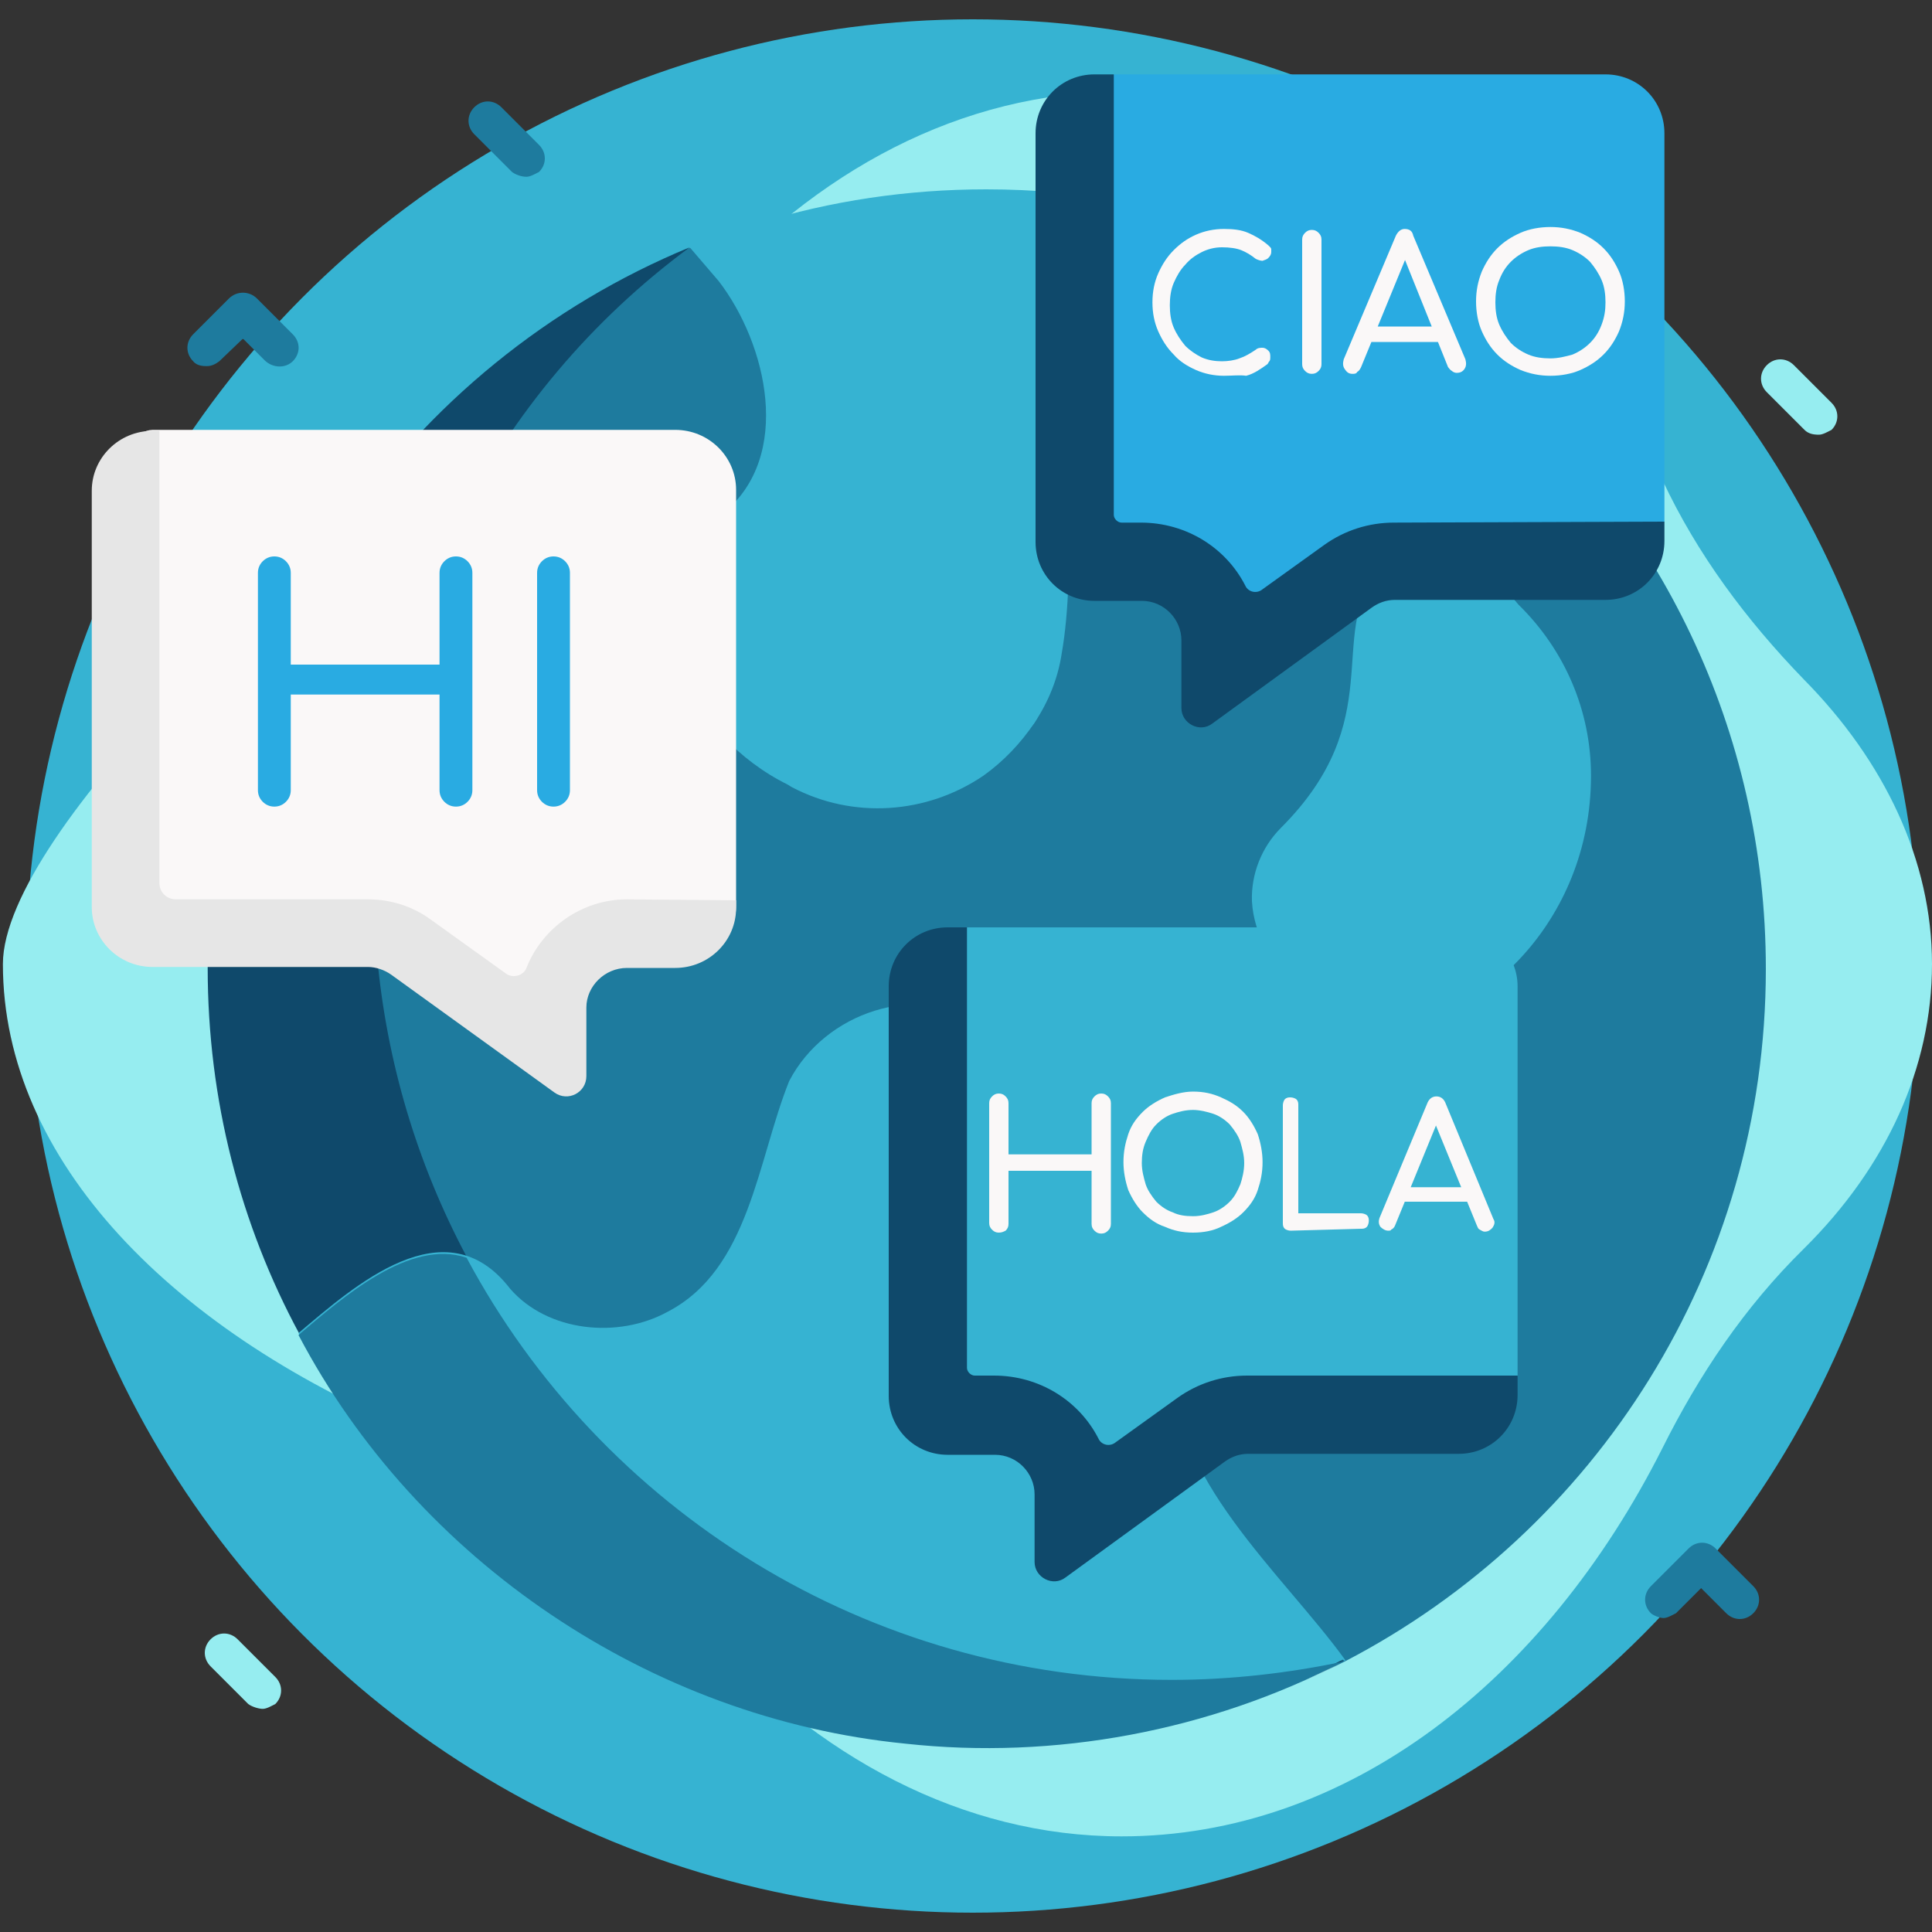
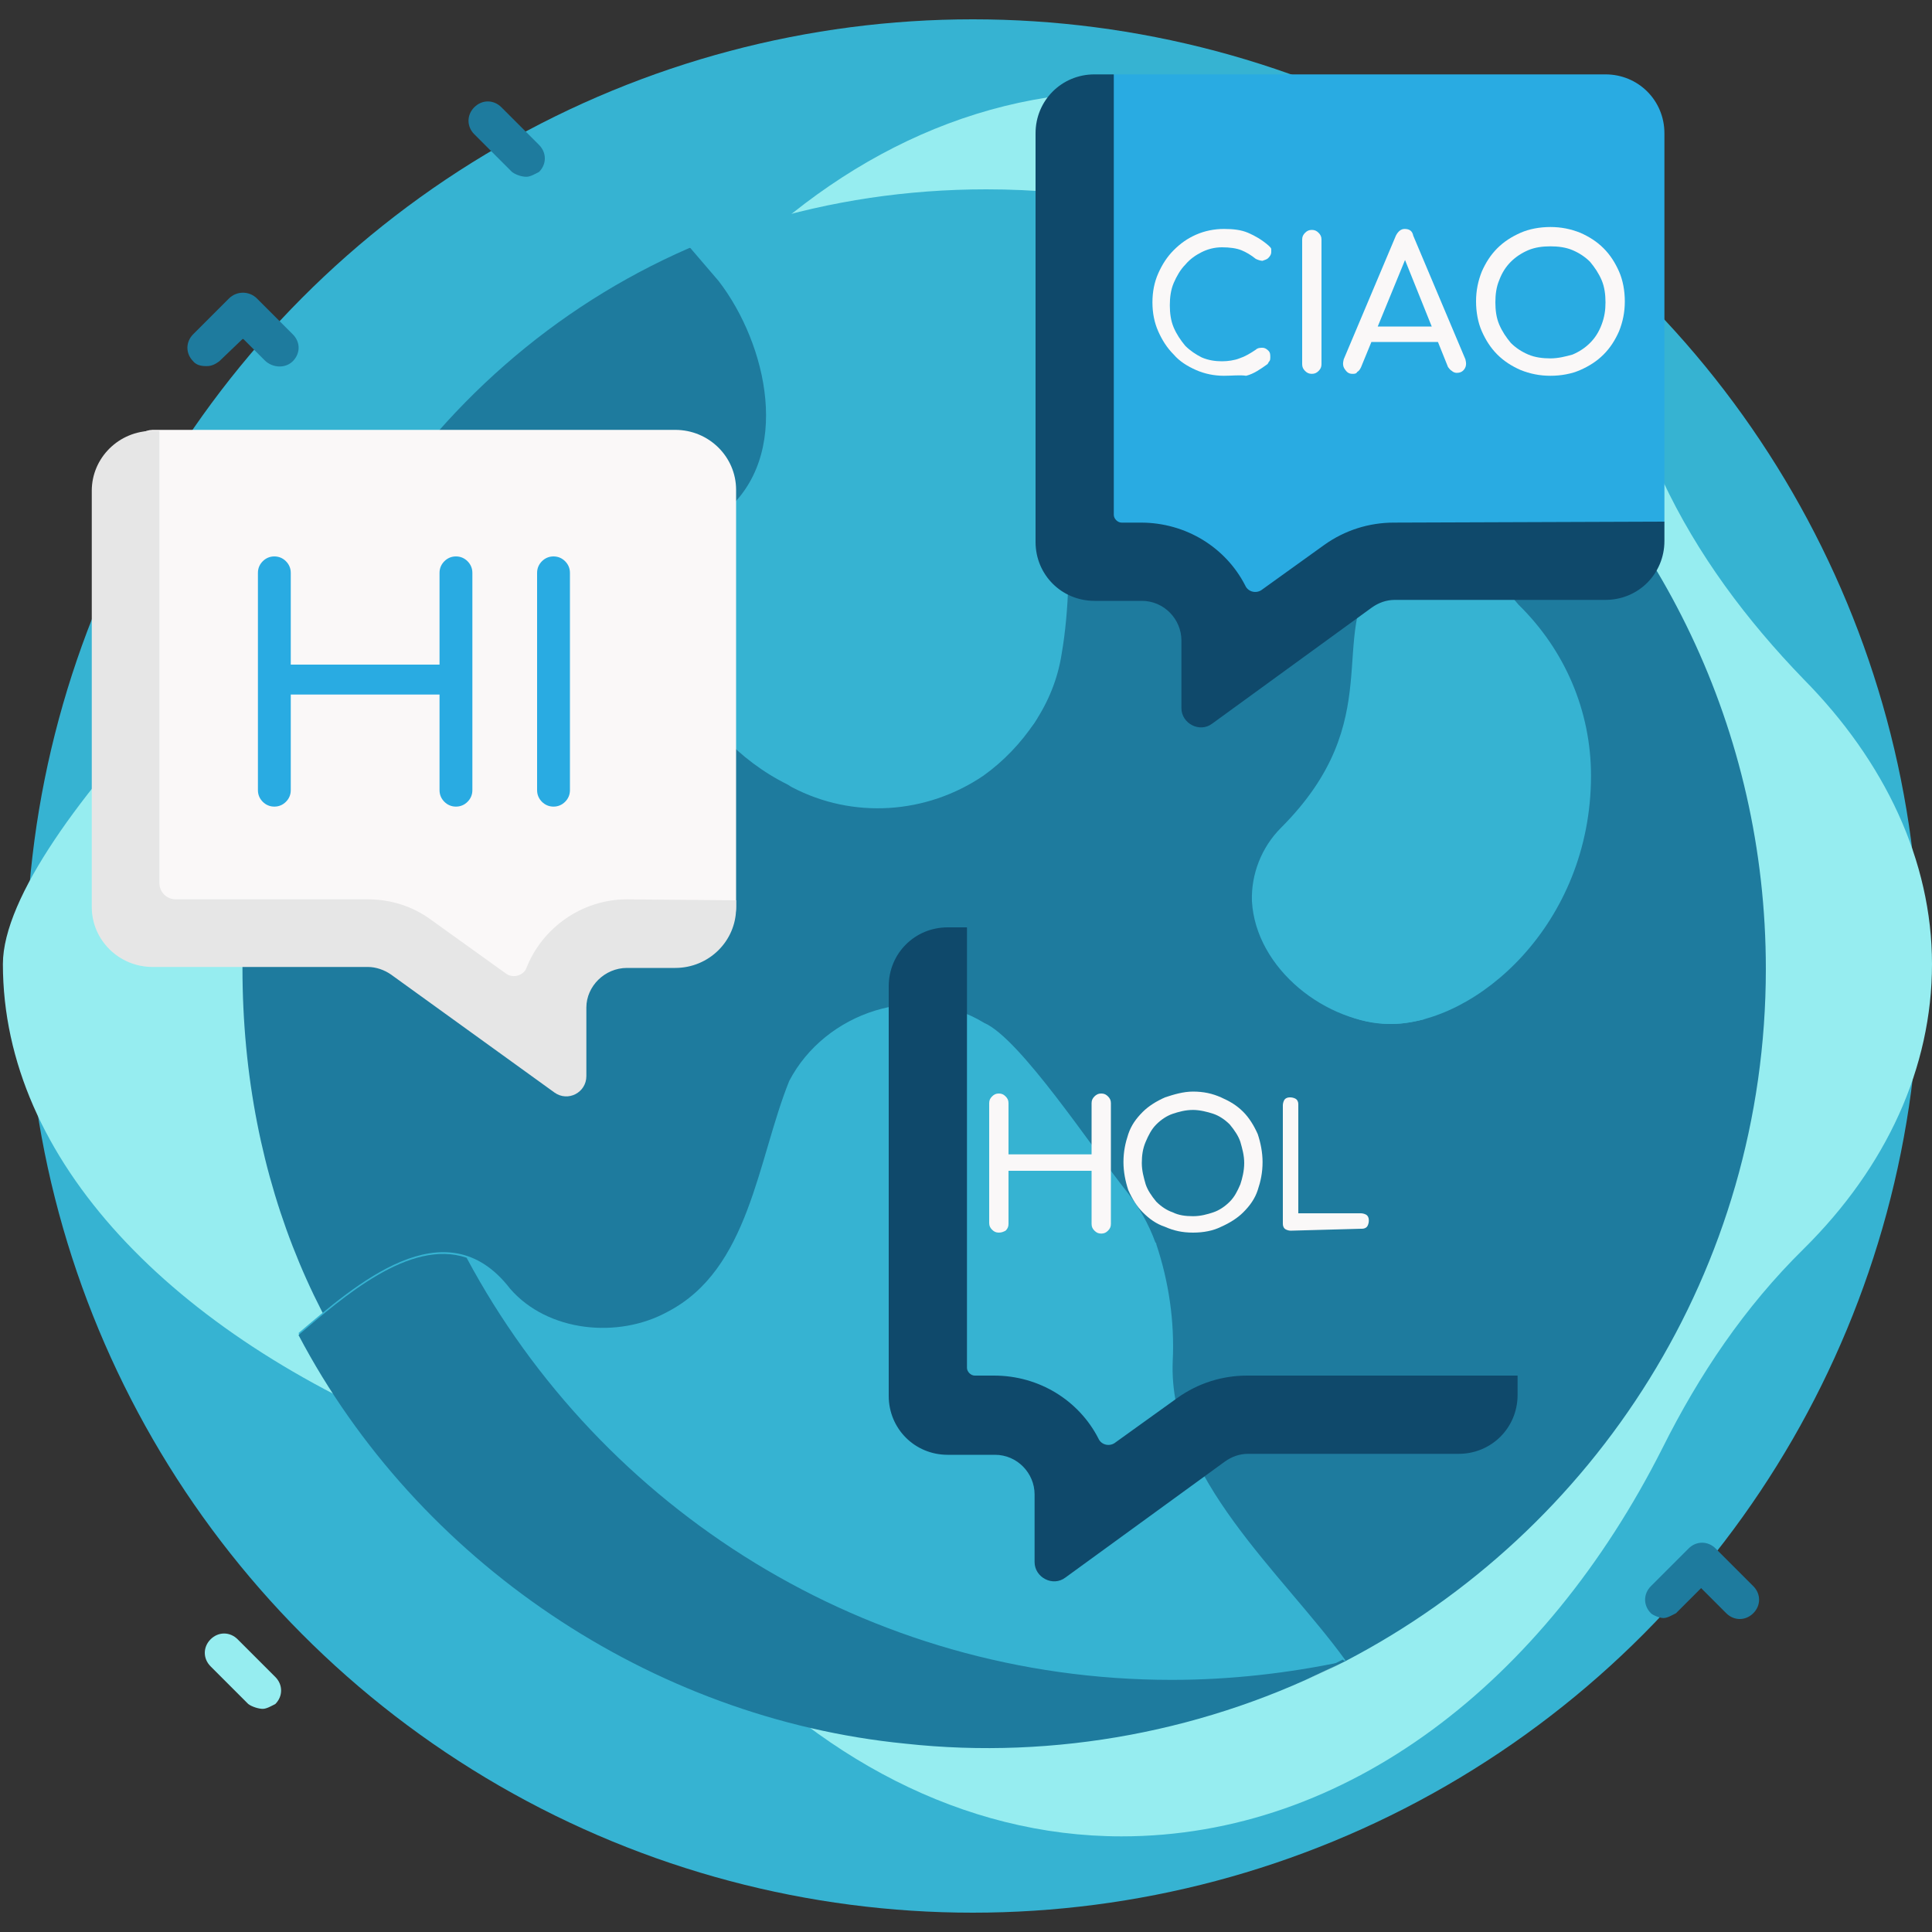
<svg xmlns="http://www.w3.org/2000/svg" version="1.1" id="Warstwa_1" x="0px" y="0px" viewBox="75 -75 200 200" style="enable-background:new 75 -75 200 200;" xml:space="preserve">
  <rect x="75" y="-75" width="200" height="200" fill="#333333" stroke="none" />
  <style type="text/css">
	.st0{fill:#36B3D2;}
	.st1{fill:#96EDF0;}
	.st2{fill:#1E7B9E;}
	.st3{fill:#29ABE2;}
	.st4{fill:#0F496B;}
	.st5{fill:#94CCD4;}
	.st6{fill:#FAF8F8;}
	.st7{fill:#E6E6E6;}
</style>
  <circle class="st0" cx="175.7" cy="25" r="98" />
  <g id="XMLID_7485_">
    <path id="XMLID_7486_" class="st1" d="M275,24.8c0-10.7-4.9-21-13.3-29.5c-5.9-6.1-11-12.9-14.6-20.6c-12.1-24.3-32.7-40.2-56-40.2   c-16.6,0-31.7,8.2-43.4,21.5c-7.9,8.9-17.6,15.7-28.6,19.9C108.5-19.9,75.3,11,75.3,24.8c0,20.3,17.6,38.3,43.8,48.9   c11,4.3,20.6,11.2,28.6,19.9c11.8,13.3,27,21.5,43.4,21.5c23.3,0,43.8-16,56-40.2c3.8-7.6,8.5-14.6,14.6-20.6   C270.3,45.8,275,35.5,275,24.8z" />
  </g>
  <g>
    <path class="st2" d="M257.8,25.3c0-24.7-11.1-46.9-28.7-61.7c-14-11.9-53.5-13.2-53.5-13.2L147-49.4c-0.2,0.1-0.5,0-0.7,0.1   c-28,12.2-46.2,41-46.2,74.5c0,44.6,33.2,74.9,77.8,74.9c13.4,0,25.2,2.7,36.3-3.1C240.2,83.5,257.8,56.4,257.8,25.3L257.8,25.3z" />
    <path class="st0" d="M229.2-36.4c-8.2,5.4-17,10.7-20.3,11.4c-9.1,2.6-20.9-3-23.3,10.4c-0.1,2.6-0.3,5-0.7,7.3   c-0.4,2.6-1.4,5-2.8,7.1s-5,2.8-7.2,4.2c-5.9,4-10.6,4.3-17,1c-0.2-0.1-0.3-0.2-0.5-0.3c-10.5-5.2-16.7-17-5.8-25.7   c7.2-5.9,6.1-16.4,1.1-22.9l-3-3.5c2.3-1,1.4-3.8,3.8-4.5c7.5-2.3,15.4-3.5,23.6-3.5C197-55.4,215.1-48.3,229.2-36.4L229.2-36.4z" />
    <path class="st0" d="M239.7,5.3c0-6.7-2.7-13-7.5-17.7c-4-4.6-5.4-7.4-11-2.3c-5.3,6.6-0.1,14.7-11.3,25.9c-2,2-3.1,4.8-3,7.6v-0.5   c0.4,7,5.2,12.7,12,12.7C227.8,31,239.7,20.7,239.7,5.3L239.7,5.3z" />
    <path class="st0" d="M214.5,10.7c-2,2-3.1,4.8-3,7.6l0,0c0.3,5.8,5.4,10.7,11,12.2c-1.2,0.3-2.3,0.5-3.4,0.5   c-6.8,0-14.1-5.7-14.5-12.7l0,0c-0.1-2.8,1-5.6,3-7.6c11.2-11.2,4.7-19.9,10-26.5c3.2-2.9,6.2-2.9,9-1.5c-0.7,0.4-1.3,0.9-2,1.5   C219.2-9.2,225.7-0.5,214.5,10.7L214.5,10.7z" />
    <path class="st3" d="M247.3-61.2V-21l-2.6,2.4c0,3.4-3.8,3.9-7.2,3.9l-18.4-0.1c-0.9,0-1.7,0.3-2.4,0.8L201.5-3.4   c-1.3,1-3.2,0-3.2-1.6l1.4-5.1c0-2.2-1.8-4.1-4.1-4.1h-4.9c-3.4,0-6.1-2.7-6.1-6.1l-0.7-37.8c0-3.4,1.3-6.9,4.7-6.9l1.7-2.3h50.9   C244.6-67.3,247.3-64.6,247.3-61.2L247.3-61.2z" />
    <path class="st4" d="M247.3-21v2c0,3.4-2.7,6.1-6.1,6.1h-21.8c-0.9,0-1.7,0.3-2.4,0.8l-16.5,12c-1.3,1-3.2,0-3.2-1.6v-7   c0-2.2-1.8-4.1-4.1-4.1h-4.9c-3.4,0-6.1-2.7-6.1-6.1v-42.3c0-3.4,2.7-6.1,6.1-6.1h2v45.6c0,0.4,0.4,0.8,0.8,0.8h2   c4.7,0,8.8,2.6,10.8,6.5c0.3,0.7,1.2,0.9,1.8,0.4l6.4-4.6c2.1-1.5,4.6-2.3,7.2-2.3L247.3-21L247.3-21z" />
-     <path class="st4" d="M196.3,98.9c-45.6,0-82.6-36.9-82.6-82.4c0-27.1,12.4-50.9,32.7-65.9C117.1-37.3,96.5-8.5,96.5,25.2   c0,13.7,3.4,26.6,9.5,37.9c0,0,19.2,15.2,28.9,22.3c13.4,9.8,39.4,16.2,39.4,16.2s28.9,1,40-4.8C208.4,98.2,202.4,98.9,196.3,98.9   L196.3,98.9z" />
    <path class="st0" d="M214.3,96.9c-6.5-9-18.4-19-17.9-31c0.2-4.1-0.4-8.2-1.7-12.1c0-0.1,0-0.1-0.1-0.2c-0.7-1.9-1.7-3.7-3-5.3   c-3.5-4.4-11-15.8-14.7-17.4c-7-4.3-16.5-1.1-20.2,6c-3.3,8.2-4.1,19.5-12.6,23.9c-5.1,2.8-12.4,2.1-16.3-2.4   c-6.7-8.7-16.1-0.3-21.9,4.6c2.3,4.3,11.8,7.5,14.8,11.4c12.7,16,24,22.1,42.6,25.4c17.3,3.1,35.1,5.1,50.7-3   C214.2,97,214.2,96.9,214.3,96.9z" />
    <path class="st2" d="M214.1,97c-13.9,7.2-29.9,10.2-45.4,8.5l0,0c-26.3-2.6-50.5-18.9-62.8-42.3c4.6-3.9,11.5-10,17.4-8   c13.9,26,41.4,43.7,73,43.7C202.4,98.9,208.4,98.2,214.1,97L214.1,97z" />
-     <path class="st0" d="M232.1,27.1v40.3l-2.6,2.4c0,3.4-3.8,3.9-7.2,3.9l-18.4-0.1c-0.9,0-1.7,0.3-2.4,0.8l-15.2,10.5   c-1.3,1-3.2,0-3.2-1.6l1.4-5.1c0-2.2-1.8-4.1-4.1-4.1h-4.9c-3.4,0-6.1-2.7-6.1-6.1l-0.7-37.8c0-3.4,1.3-6.9,4.7-6.9l1.7-2.3H226   C229.4,21,232.1,23.8,232.1,27.1L232.1,27.1z" />
    <path class="st4" d="M232.1,67.4v2c0,3.4-2.7,6.1-6.1,6.1h-21.8c-0.9,0-1.7,0.3-2.4,0.8l-16.5,12c-1.3,1-3.2,0-3.2-1.6v-7   c0-2.2-1.8-4.1-4.1-4.1h-4.9c-3.4,0-6.1-2.7-6.1-6.1V27.1c0-3.4,2.7-6.1,6.1-6.1h2v45.6c0,0.4,0.4,0.8,0.8,0.8h2   c4.7,0,8.8,2.6,10.8,6.5c0.3,0.7,1.2,0.9,1.8,0.4l6.4-4.6c2.1-1.5,4.6-2.3,7.2-2.3H232.1z" />
    <path class="st0" d="M154.3-16.5l-0.1,0.1c-1.3,1.1-6,5.3-9.3,9c-1.3-5-0.2-10.4,5-14.5c7.2-5.9,4.5-17.5-0.5-24l-3-3.5   c2.3-1,4.7-1.8,7.2-2.6c2.2,3.3,4.1,6.1,4.1,6.1C162.9-36.2,163.1-23.7,154.3-16.5L154.3-16.5z" />
    <path class="st0" d="M182.4-0.7c-0.1,0.2-0.2,0.3-0.3,0.5c-1.4,2.1-3.2,4-5.3,5.5c-5.9,4-13.5,4.5-19.8,1.2   c-0.2-0.1-0.3-0.2-0.5-0.3c-9.9-4.9-16.7-17.7-8.4-26.4c-2.7,8,3.6,17.3,12,21.2c0.2,0.1,0.3,0.2,0.5,0.3   c6.7,3.2,14.7,2.8,20.8-1.3C181.7-0.2,182.1-0.4,182.4-0.7L182.4-0.7z" />
    <g>
      <path class="st5" d="M167.8,105.4C167.8,105.4,167.9,105.4,167.8,105.4C167.9,105.4,167.8,105.4,167.8,105.4z" />
      <path class="st5" d="M142.8,98.3c0.1,0,0.2,0.1,0.2,0.1S142.9,98.3,142.8,98.3z" />
      <path class="st5" d="M214.2,97c-1.4,0.7-2.9,1.4-4.4,2.1C211.2,98.4,212.7,97.7,214.2,97C214.1,97,214.1,97,214.2,97    C214.1,97,214.1,97,214.2,97z" />
    </g>
    <path class="st6" d="M87.3-19.6l0.5,35.1c0,3.4,2.8,6.2,6.3,6.2l19.6,0.6c0.9,0,1.7,0.3,2.4,0.8l13.4,11.3c1.4,1,3.3,0,3.3-1.7   l0.8-5.5c0-2.3,1.9-4.1,4.2-4.1h6.5c3.5,0,6.9-0.8,6.9-4.3v-43.1c0-3.4-2.8-6.2-6.3-6.2H90.8C87.3-30.4,87.3-23,87.3-19.6   L87.3-19.6z" />
    <path class="st7" d="M151.2,18.2V19c0,3.4-2.8,6.2-6.3,6.2h-5c-2.3,0-4.2,1.9-4.2,4.1v7.1c0,1.7-1.9,2.7-3.3,1.7l-16.9-12.2   c-0.7-0.5-1.6-0.8-2.4-0.8H90.8c-3.5,0-6.3-2.8-6.3-6.2v-43.1c0-3.4,2.8-6.2,6.3-6.2h0.7v46.8c0,1,0.8,1.7,1.7,1.7h19.9   c2.3,0,4.6,0.7,6.5,2.1l7.8,5.6c0.7,0.5,1.8,0.2,2.1-0.6c1.6-4.1,5.7-7.1,10.4-7.1L151.2,18.2z" />
  </g>
-   <path id="XMLID_7_" class="st1" d="M261.8-30.5l-3.9-3.9c-0.8-0.8-0.8-2,0-2.8c0.8-0.8,2-0.8,2.8,0l3.9,3.9c0.8,0.8,0.8,2,0,2.8  c-0.4,0.2-0.9,0.5-1.3,0.5C262.7-30,262.2-30.1,261.8-30.5z" />
  <path id="XMLID_6_" class="st1" d="M100.7,101.4l-3.9-3.9c-0.8-0.8-0.8-2,0-2.8c0.8-0.8,2-0.8,2.8,0l3.9,3.9c0.8,0.8,0.8,2,0,2.8  c-0.4,0.2-0.9,0.5-1.3,0.5C101.8,101.9,101.1,101.7,100.7,101.4z" />
  <path id="XMLID_3_" class="st2" d="M245.9,92c-0.8-0.8-0.8-2,0-2.8l3.9-3.9c0.8-0.8,2-0.8,2.8,0l3.9,3.9c0.8,0.8,0.8,2,0,2.8  c-0.8,0.8-2,0.8-2.8,0l-2.6-2.6l-2.6,2.6c-0.4,0.2-0.9,0.5-1.3,0.5S246.1,92.2,245.9,92z" />
  <path id="XMLID_2_" class="st2" d="M128-57.2l-3.9-3.9c-0.8-0.8-0.8-2,0-2.8c0.8-0.8,2-0.8,2.8,0l3.9,3.9c0.8,0.8,0.8,2,0,2.8  c-0.4,0.2-0.9,0.5-1.3,0.5C129-56.7,128.4-56.9,128-57.2z" />
  <path id="XMLID_1_" class="st2" d="M95-37.6c-0.8-0.8-0.8-2,0-2.8l3.7-3.7c0.8-0.8,2.1-0.8,2.9,0l3.7,3.7c0.8,0.8,0.8,1.9,0.1,2.7  c-0.8,0.9-2.2,0.8-3,0l-2.2-2.2h-0.1l-2.4,2.3c-0.4,0.3-0.8,0.5-1.3,0.5C96.1-37.1,95.4-37.1,95-37.6z" />
  <path class="st3" d="M103.4,8.5c-0.5,0-0.9-0.2-1.2-0.5c-0.3-0.3-0.5-0.7-0.5-1.2v-22.5c0-0.5,0.2-0.9,0.5-1.2  c0.3-0.3,0.7-0.5,1.2-0.5s0.9,0.2,1.2,0.5c0.3,0.3,0.5,0.7,0.5,1.2v9.5h15.4v-9.5c0-0.5,0.2-0.9,0.5-1.2c0.3-0.3,0.7-0.5,1.2-0.5  s0.9,0.2,1.2,0.5c0.3,0.3,0.5,0.7,0.5,1.2V6.8c0,0.5-0.2,0.9-0.5,1.2s-0.7,0.5-1.2,0.5S121.3,8.3,121,8c-0.3-0.3-0.5-0.7-0.5-1.2  v-9.9h-15.4v9.9c0,0.5-0.2,0.9-0.5,1.2C104.3,8.3,103.9,8.5,103.4,8.5z" />
  <path class="st3" d="M132.3,8.5c-0.5,0-0.9-0.2-1.2-0.5c-0.3-0.3-0.5-0.7-0.5-1.2v-22.5c0-0.5,0.2-0.9,0.5-1.2  c0.3-0.3,0.7-0.5,1.2-0.5s0.9,0.2,1.2,0.5c0.3,0.3,0.5,0.7,0.5,1.2V6.8c0,0.5-0.2,0.9-0.5,1.2S132.8,8.5,132.3,8.5z" />
  <path class="st6" d="M201.7-36.1c-1,0-2-0.2-2.9-0.6s-1.7-0.9-2.3-1.6c-0.7-0.7-1.2-1.5-1.6-2.4c-0.4-0.9-0.6-1.9-0.6-3  s0.2-2.1,0.6-3c0.4-0.9,0.9-1.7,1.6-2.4c0.7-0.7,1.4-1.2,2.3-1.6c0.9-0.4,1.9-0.6,2.9-0.6s1.8,0.1,2.5,0.4c0.7,0.3,1.4,0.7,2.1,1.3  c0.1,0.1,0.2,0.2,0.2,0.2c0.1,0.1,0.1,0.2,0.1,0.2c0,0.1,0,0.2,0,0.3c0,0.2-0.1,0.4-0.3,0.6c-0.2,0.2-0.4,0.2-0.6,0.3  c-0.2,0-0.5-0.1-0.7-0.2c-0.5-0.4-1-0.7-1.5-0.9c-0.5-0.2-1.2-0.3-2-0.3s-1.5,0.2-2.1,0.5s-1.2,0.7-1.7,1.3  c-0.5,0.5-0.9,1.2-1.2,1.9s-0.4,1.5-0.4,2.3s0.1,1.6,0.4,2.3c0.3,0.7,0.7,1.3,1.2,1.9c0.5,0.5,1.1,0.9,1.7,1.2  c0.7,0.3,1.4,0.4,2.1,0.4c0.6,0,1.3-0.1,1.8-0.3c0.6-0.2,1.1-0.5,1.7-0.9c0.2-0.2,0.5-0.2,0.7-0.2s0.4,0.1,0.6,0.3  c0.2,0.2,0.2,0.4,0.2,0.7c0,0.1,0,0.3-0.1,0.4c-0.1,0.1-0.1,0.2-0.2,0.3c-0.7,0.5-1.4,1-2.2,1.2C203.4-36.2,202.5-36.1,201.7-36.1z" />
  <path class="st6" d="M210.8-36.3c-0.3,0-0.5-0.1-0.7-0.3c-0.2-0.2-0.3-0.4-0.3-0.7v-12.9c0-0.3,0.1-0.5,0.3-0.7  c0.2-0.2,0.4-0.3,0.7-0.3s0.5,0.1,0.7,0.3c0.2,0.2,0.3,0.4,0.3,0.7v12.9c0,0.3-0.1,0.5-0.3,0.7C211.3-36.4,211.1-36.3,210.8-36.3z" />
  <path class="st6" d="M215-36.3c-0.4,0-0.6-0.2-0.8-0.5s-0.2-0.6-0.1-1l5.4-12.8c0.2-0.4,0.5-0.7,0.9-0.7c0.5,0,0.8,0.2,0.9,0.7  l5.4,12.8c0.1,0.4,0.1,0.7-0.1,1c-0.2,0.3-0.5,0.4-0.8,0.4c-0.2,0-0.4-0.1-0.5-0.2c-0.2-0.1-0.3-0.3-0.4-0.4l-4.7-11.7h0.5L215.9-37  c-0.1,0.2-0.2,0.4-0.4,0.5C215.4-36.3,215.2-36.3,215-36.3z M216-39.6l0.8-1.6h7.5l0.8,1.6H216z" />
  <path class="st6" d="M235.5-36.1c-1.1,0-2.1-0.2-3.1-0.6c-0.9-0.4-1.7-0.9-2.4-1.6s-1.2-1.5-1.6-2.4c-0.4-0.9-0.6-2-0.6-3.1  c0-1.1,0.2-2.1,0.6-3.1c0.4-0.9,0.9-1.7,1.6-2.4c0.7-0.7,1.5-1.2,2.4-1.6c0.9-0.4,2-0.6,3.1-0.6s2.1,0.2,3.1,0.6  c0.9,0.4,1.7,0.9,2.4,1.6c0.7,0.7,1.2,1.5,1.6,2.4c0.4,0.9,0.6,2,0.6,3.1c0,1.1-0.2,2.1-0.6,3.1c-0.4,0.9-0.9,1.7-1.6,2.4  c-0.7,0.7-1.5,1.2-2.4,1.6C237.7-36.3,236.6-36.1,235.5-36.1z M235.5-37.9c0.8,0,1.6-0.2,2.3-0.4c0.7-0.3,1.3-0.7,1.8-1.2  s0.9-1.1,1.2-1.9c0.3-0.8,0.4-1.5,0.4-2.3s-0.1-1.6-0.4-2.3c-0.3-0.7-0.7-1.3-1.2-1.9c-0.5-0.5-1.1-0.9-1.8-1.2  c-0.7-0.3-1.5-0.4-2.3-0.4s-1.6,0.1-2.3,0.4c-0.7,0.3-1.3,0.7-1.8,1.2s-0.9,1.1-1.2,1.9c-0.3,0.7-0.4,1.5-0.4,2.3s0.1,1.6,0.4,2.3  c0.3,0.7,0.7,1.3,1.2,1.9c0.5,0.5,1.1,0.9,1.8,1.2S234.7-37.9,235.5-37.9z" />
  <g>
    <path class="st6" d="M198.5,52.6c-1.1,0-2-0.2-2.9-0.6c-0.9-0.3-1.6-0.8-2.3-1.5c-0.6-0.6-1.1-1.4-1.5-2.3   c-0.3-0.9-0.5-1.9-0.5-2.9c0-1.1,0.2-2,0.5-2.9s0.8-1.6,1.5-2.3c0.6-0.6,1.4-1.1,2.3-1.5c0.9-0.3,1.9-0.6,2.9-0.6   c1.1,0,2,0.2,2.9,0.6c0.9,0.4,1.6,0.8,2.3,1.5c0.6,0.6,1.1,1.4,1.5,2.3c0.3,0.9,0.5,1.9,0.5,2.9c0,1.1-0.2,2-0.5,2.9   c-0.3,0.9-0.8,1.6-1.5,2.3c-0.6,0.6-1.4,1.1-2.3,1.5C200.6,52.4,199.6,52.6,198.5,52.6z M198.5,50.9c0.8,0,1.5-0.2,2.1-0.4   c0.6-0.2,1.2-0.6,1.7-1.1s0.8-1.1,1.1-1.8c0.2-0.6,0.4-1.4,0.4-2.2s-0.2-1.5-0.4-2.2c-0.2-0.6-0.6-1.2-1.1-1.8   c-0.5-0.5-1.1-0.9-1.7-1.1c-0.6-0.2-1.4-0.4-2.1-0.4c-0.8,0-1.5,0.2-2.1,0.4c-0.6,0.2-1.2,0.6-1.7,1.1c-0.5,0.5-0.8,1.1-1.1,1.8   s-0.4,1.4-0.4,2.2s0.2,1.5,0.4,2.2c0.2,0.6,0.6,1.2,1.1,1.8c0.5,0.5,1.1,0.9,1.7,1.1C197,50.8,197.7,50.9,198.5,50.9z" />
    <path class="st6" d="M208.6,52.4c-0.2,0-0.5-0.1-0.6-0.2c-0.2-0.2-0.2-0.4-0.2-0.6V39.4c0-0.2,0.1-0.5,0.2-0.6   c0.2-0.2,0.4-0.2,0.6-0.2c0.2,0,0.5,0.1,0.6,0.2c0.2,0.2,0.2,0.4,0.2,0.6v11.2h6.5c0.2,0,0.5,0.1,0.6,0.2c0.2,0.2,0.2,0.4,0.2,0.6   s-0.1,0.5-0.2,0.6c-0.2,0.2-0.4,0.2-0.6,0.2L208.6,52.4L208.6,52.4z" />
-     <path class="st6" d="M218.7,52.4c-0.3,0-0.6-0.2-0.8-0.4c-0.2-0.3-0.2-0.6-0.1-0.9l5-12c0.2-0.4,0.5-0.6,0.9-0.6   c0.4,0,0.7,0.2,0.9,0.6l5,12.1c0.2,0.3,0.1,0.6-0.1,0.9c-0.2,0.2-0.4,0.4-0.8,0.4c-0.2,0-0.3-0.1-0.5-0.2s-0.2-0.2-0.3-0.4l-4.5-11   h0.5l-4.5,11c-0.1,0.2-0.2,0.3-0.4,0.4C219,52.4,218.8,52.4,218.7,52.4z M219.6,49.4l0.7-1.5h7l0.7,1.5H219.6z" />
    <path class="st6" d="M178.4,52.6c-0.3,0-0.5-0.1-0.7-0.3s-0.3-0.4-0.3-0.7V39.2c0-0.3,0.1-0.5,0.3-0.7c0.2-0.2,0.4-0.3,0.7-0.3   s0.5,0.1,0.7,0.3c0.2,0.2,0.3,0.4,0.3,0.7v5.3h8.6v-5.3c0-0.3,0.1-0.5,0.3-0.7c0.2-0.2,0.4-0.3,0.7-0.3s0.5,0.1,0.7,0.3   c0.2,0.2,0.3,0.4,0.3,0.7v12.5c0,0.3-0.1,0.5-0.3,0.7c-0.2,0.2-0.4,0.3-0.7,0.3s-0.5-0.1-0.7-0.3s-0.3-0.4-0.3-0.7v-5.5h-8.6v5.5   c0,0.3-0.1,0.5-0.3,0.7C178.9,52.5,178.7,52.6,178.4,52.6z" />
  </g>
</svg>